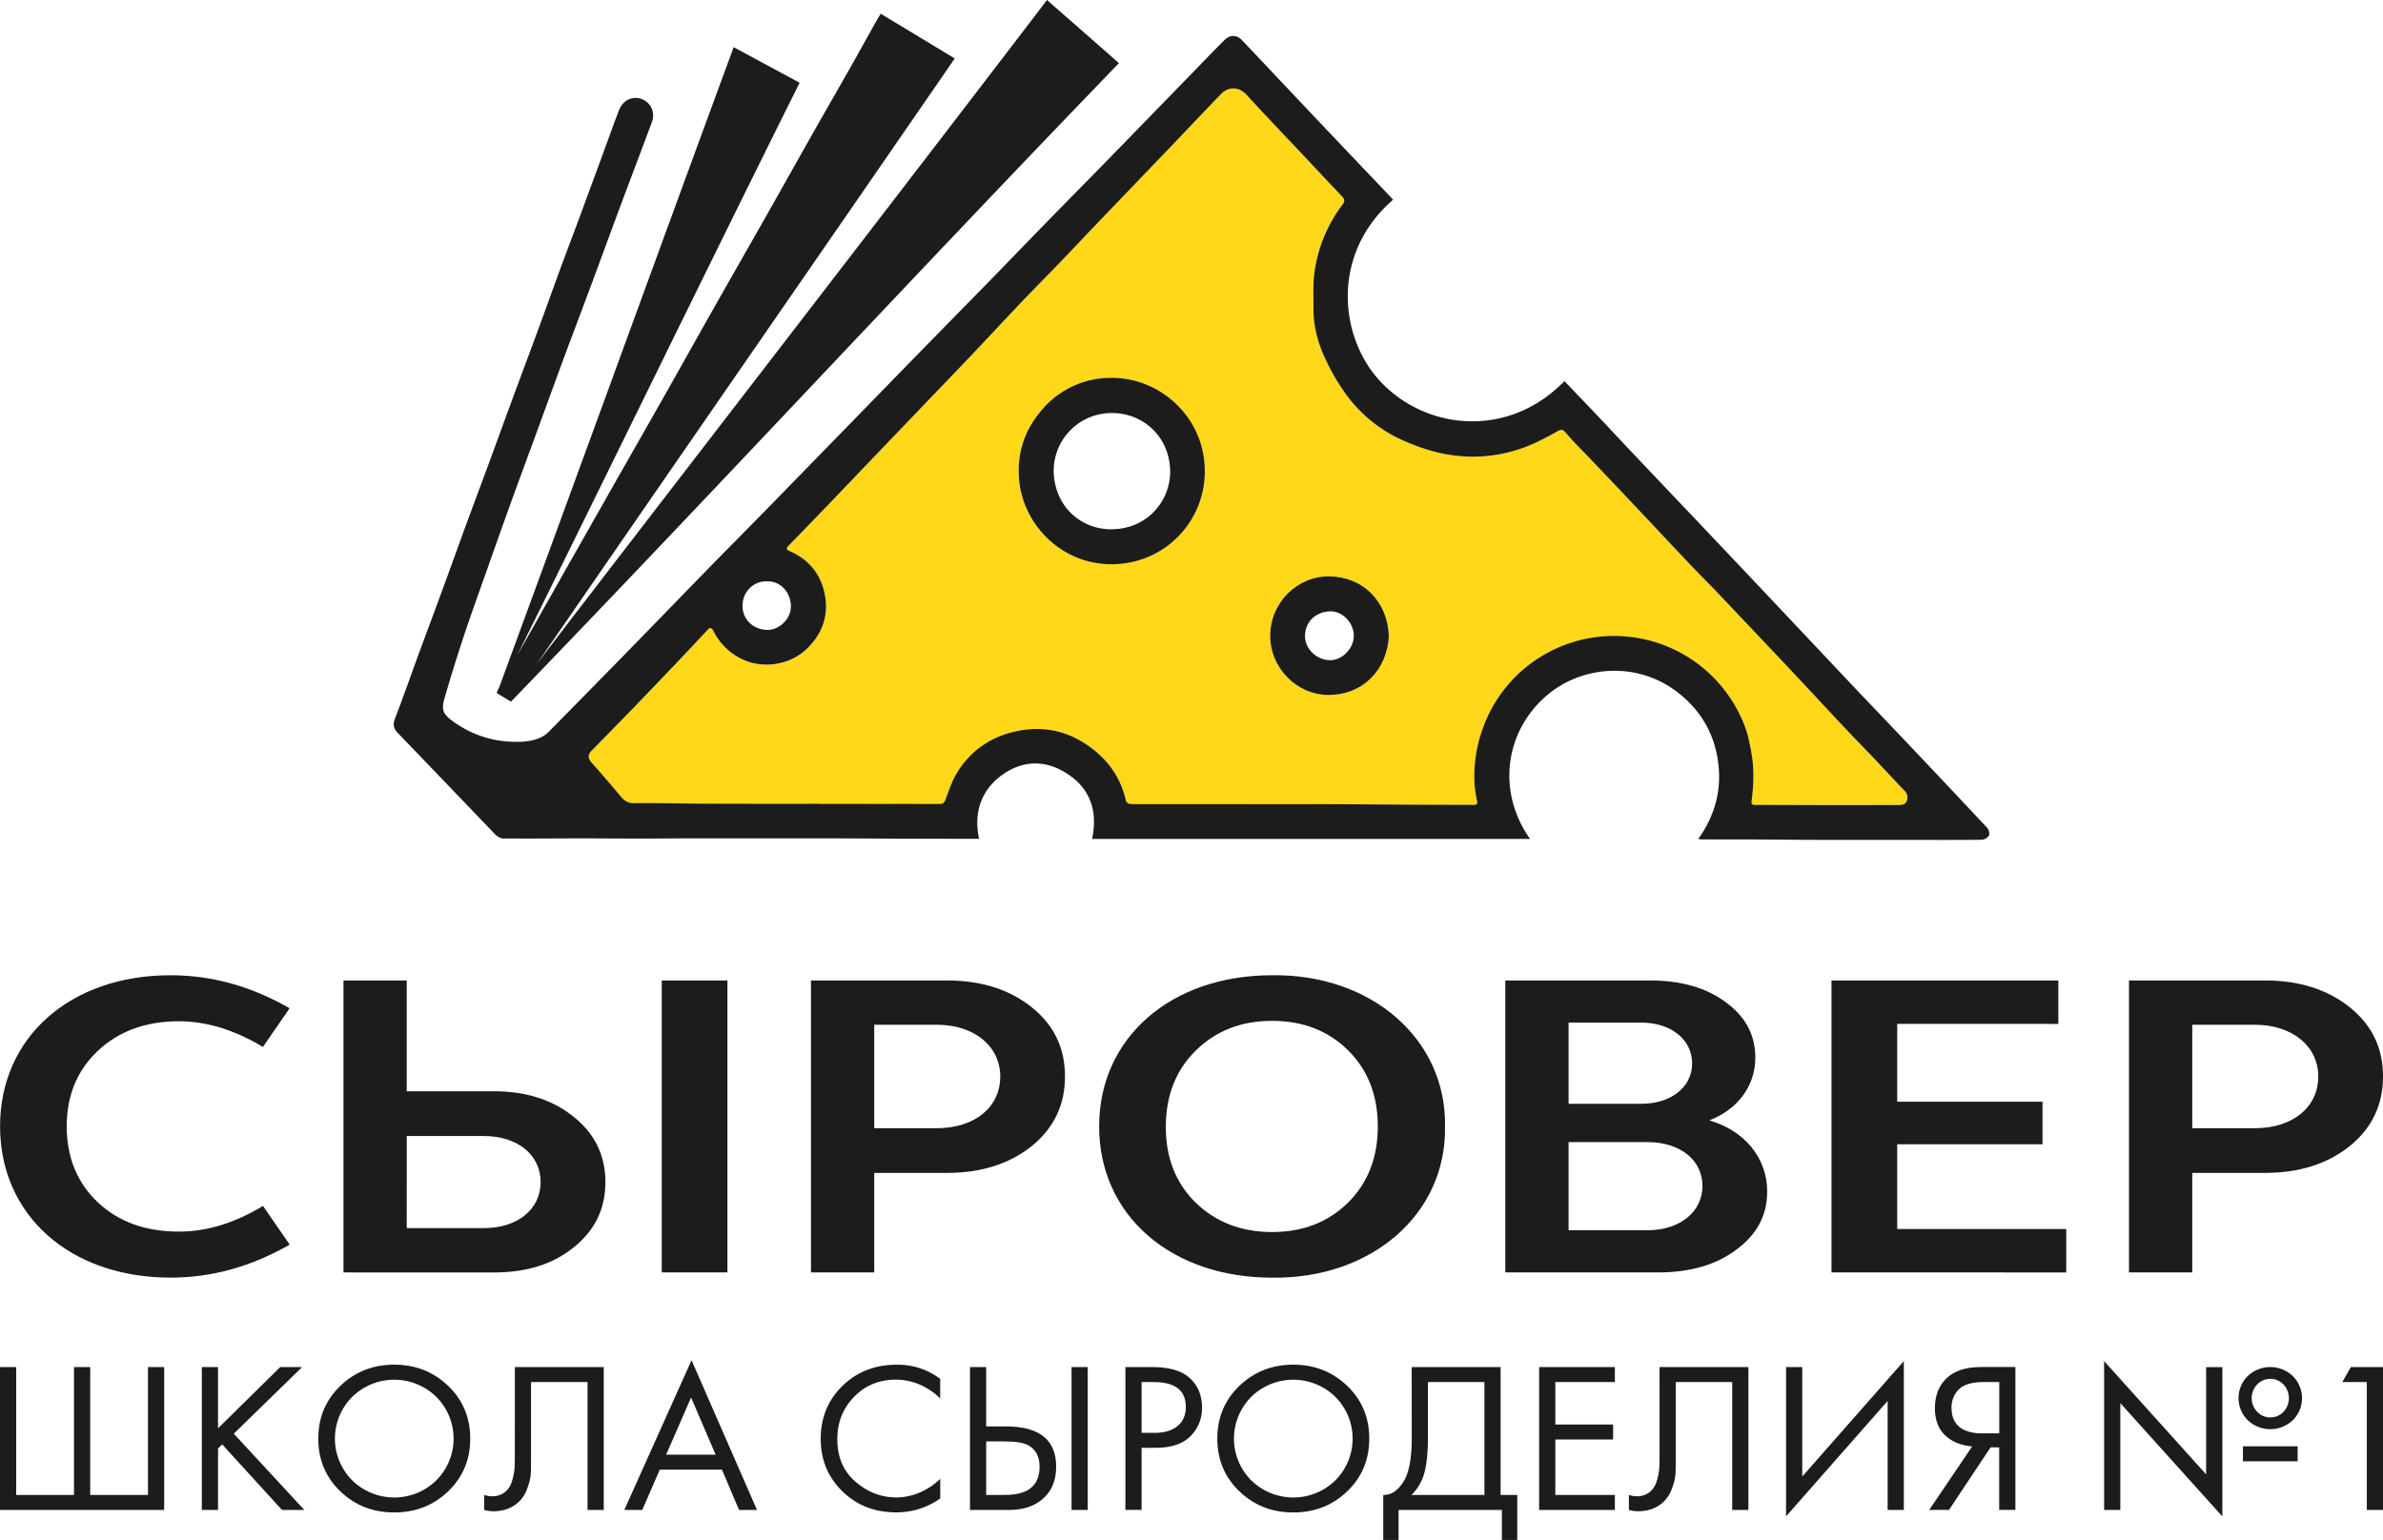
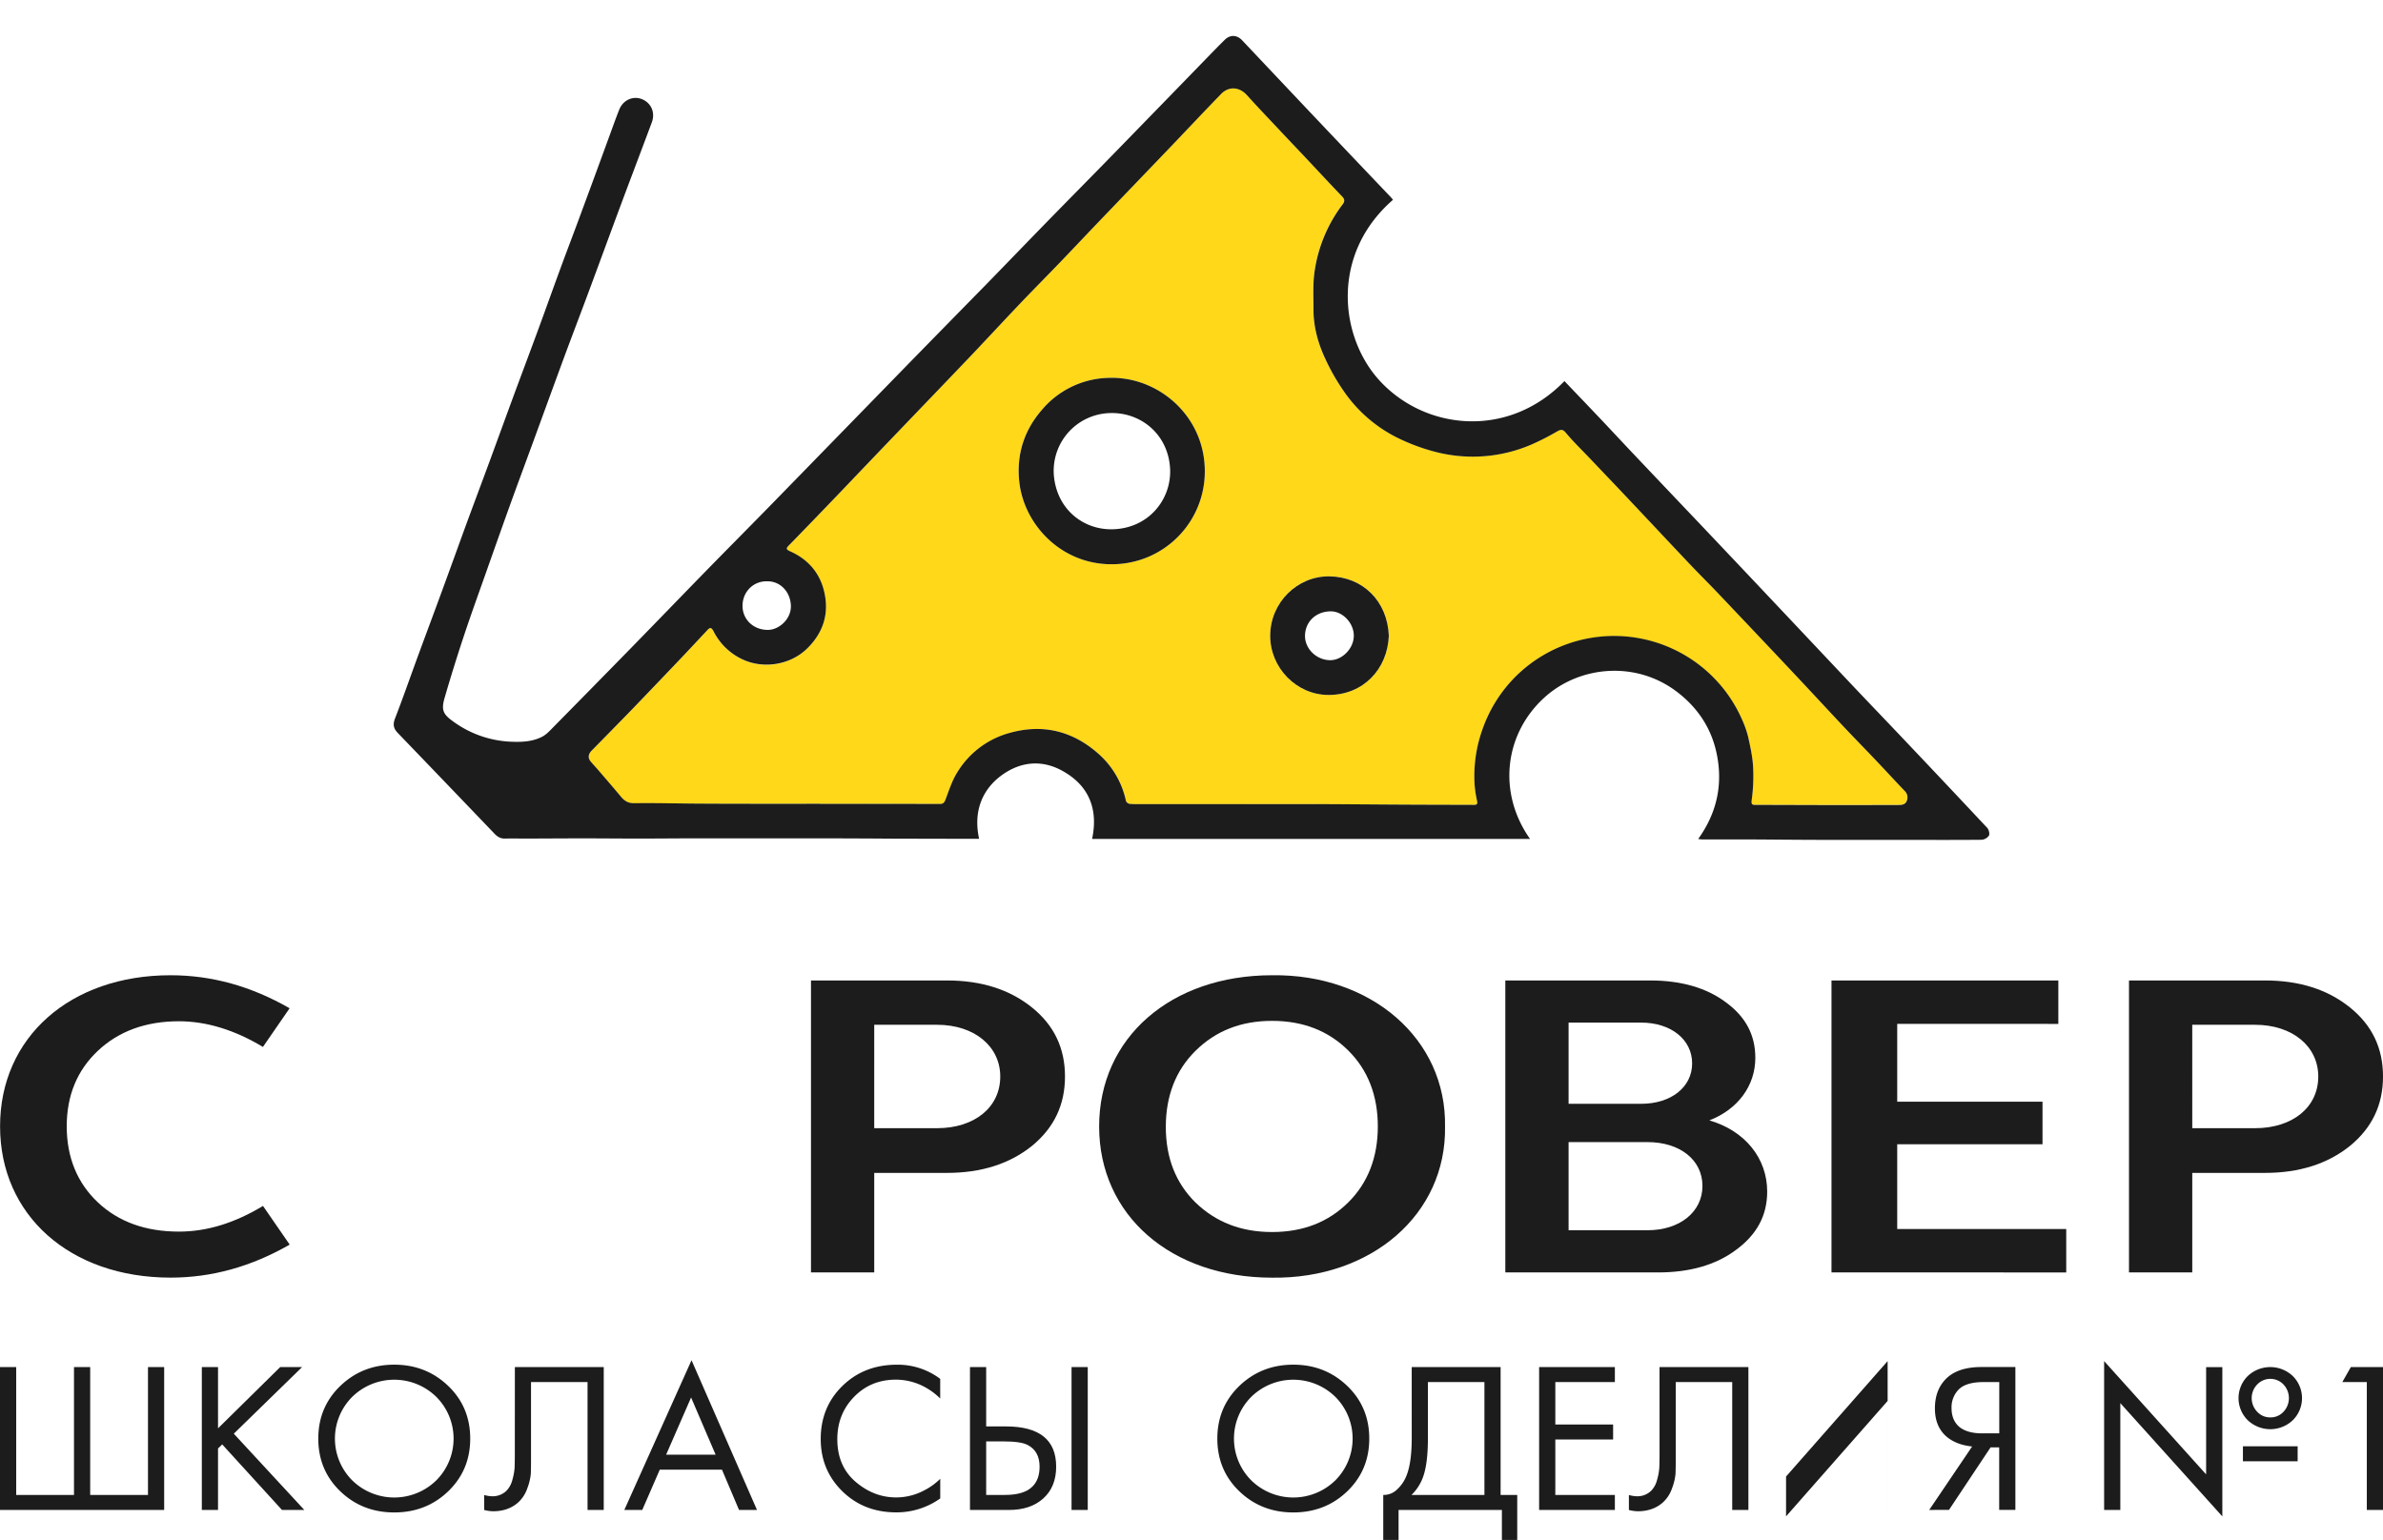
<svg xmlns="http://www.w3.org/2000/svg" id="Слой_1" data-name="Слой 1" viewBox="0 0 1577.16 1019.41">
  <defs>
    <style>.cls-1{fill:#1c1c1c;}.cls-2{fill:#ffd81a;}</style>
  </defs>
  <path class="cls-1" d="M152.55,1029.86V935.29h10.72v84.64h38.25V935.29h10.72v84.64h38.25V935.29h10.72v94.57Z" transform="translate(-152.55 -30.29)" />
  <path class="cls-1" d="M296.85,935.29v40.55L338,935.29h14.49l-45.21,44.1,46.66,50.47H339.16l-39.55-43.38-2.76,2.69v40.69H286.13V935.29Z" transform="translate(-152.55 -30.29)" />
  <path class="cls-1" d="M449.2,1017.52q-14.56,14-35.72,14t-35.71-14q-14.56-14-14.56-34.87t14.63-34.95q14.64-14,35.64-14t35.64,14q14.64,14,14.64,34.95Q463.76,1003.48,449.2,1017.52ZM441.3,955a39.78,39.78,0,0,0-55.63,0,39.1,39.1,0,0,0,0,55.29,39.78,39.78,0,0,0,55.63,0,39.1,39.1,0,0,0,0-55.29Z" transform="translate(-152.55 -30.29)" />
  <path class="cls-1" d="M493.31,935.29h58.82v94.57H541.41V945.22H504V996q0,6.67-.14,10a35.86,35.86,0,0,1-2.25,9.36,22.48,22.48,0,0,1-6.3,9.71q-6.52,5.67-16.52,5.67a25.67,25.67,0,0,1-5.79-.85v-9.93a19,19,0,0,0,5.36.85,12.94,12.94,0,0,0,9.42-3.68,16,16,0,0,0,3.91-7.3,37.82,37.82,0,0,0,1.45-8c.09-2.18.14-5.53.14-10.07Z" transform="translate(-152.55 -30.29)" />
  <path class="cls-1" d="M641.67,1029.86l-11.3-26.66H589.22l-11.59,26.66H565.75l44.48-99.1,43.32,99.1Zm-48.25-36.58h32.75l-16.23-37.85Z" transform="translate(-152.55 -30.29)" />
  <path class="cls-1" d="M774.81,943.09v13a44.43,44.43,0,0,0-12.6-8.79,40.52,40.52,0,0,0-16.66-3.69q-16.66,0-27.75,11.41t-11.08,28q0,17.86,12.1,28.22t26.87,10.34a39.39,39.39,0,0,0,18-4.39,42.7,42.7,0,0,0,11.15-7.94v13a49.68,49.68,0,0,1-29.12,9.22q-21.44,0-35.71-14t-14.27-34.59q0-21.12,14.41-35.16t36.15-14A46.66,46.66,0,0,1,774.81,943.09Z" transform="translate(-152.55 -30.29)" />
  <path class="cls-1" d="M794.52,1029.86V935.29h10.72v39.28h13q33.32,0,33.32,26.65,0,13.32-8.48,21t-22.82,7.66Zm10.72-45.37v35.44H817.7q12.31,0,17.82-5.24,5.07-4.68,5.07-13.47,0-10.22-7.83-14.32-4.49-2.42-16.22-2.41Zm56.5-49.2h10.72v94.57H861.74Z" transform="translate(-152.55 -30.29)" />
-   <path class="cls-1" d="M897.38,935.29h17.53q16.51,0,24.34,6.67,8.84,7.37,8.84,20.27A25.8,25.8,0,0,1,940.48,981q-7.61,7.72-23,7.72H908.1v41.12H897.38Zm10.72,9.93v33.6h8.84q9.55,0,15-4.54t5.43-12.62q0-16.44-21.3-16.44Z" transform="translate(-152.55 -30.29)" />
  <path class="cls-1" d="M1044.22,1017.52q-14.57,14-35.72,14t-35.71-14q-14.56-14-14.56-34.87t14.63-34.95q14.64-14,35.64-14t35.64,14q14.64,14,14.64,34.95Q1058.78,1003.48,1044.22,1017.52Zm-7.9-62.52a39.78,39.78,0,0,0-55.63,0,39.1,39.1,0,0,0,0,55.29,39.78,39.78,0,0,0,55.63,0,39.1,39.1,0,0,0,0-55.29Z" transform="translate(-152.55 -30.29)" />
  <path class="cls-1" d="M1086.88,935.29h58.83v84.64h11v29.78h-10.15v-19.85h-68.38v19.85h-10.14v-29.78a12.58,12.58,0,0,0,9-3.47,24.86,24.86,0,0,0,6.38-9.29q3.46-8.64,3.47-24.81Zm10.72,9.93v37.14q0,17.45-3.47,26.37a31.32,31.32,0,0,1-7.39,11.2H1135V945.22Z" transform="translate(-152.55 -30.29)" />
  <path class="cls-1" d="M1221.33,935.29v9.93h-39.41v28.07h38.25v9.92h-38.25v36.72h39.41v9.93H1171.2V935.29Z" transform="translate(-152.55 -30.29)" />
  <path class="cls-1" d="M1250.89,935.29h58.82v94.57H1299V945.22h-37.38V996q0,6.67-.15,10a35.35,35.35,0,0,1-2.24,9.36,22.48,22.48,0,0,1-6.3,9.71q-6.53,5.67-16.52,5.67a25.52,25.52,0,0,1-5.79-.85v-9.93a19,19,0,0,0,5.36.85,12.9,12.9,0,0,0,9.41-3.68,15.78,15.78,0,0,0,3.91-7.3,37.19,37.19,0,0,0,1.45-8c.1-2.18.15-5.53.15-10.07Z" transform="translate(-152.55 -30.29)" />
-   <path class="cls-1" d="M1401.86,1029.86V957.7l-67.23,76.41V935.29h10.72v72.45l67.23-76.41v98.53Z" transform="translate(-152.55 -30.29)" />
+   <path class="cls-1" d="M1401.86,1029.86V957.7l-67.23,76.41V935.29v72.45l67.23-76.41v98.53Z" transform="translate(-152.55 -30.29)" />
  <path class="cls-1" d="M1429.38,1029.86l28.4-42q-9.85-1-16.23-5.95-8.4-6.66-8.4-19.28,0-11.62,6.66-18.86,7.83-8.5,24-8.51h22.6v94.57h-10.72v-41.4H1470l-27.53,41.4Zm46.36-84.64h-10.43q-11.6,0-16.52,5a16.87,16.87,0,0,0-4.63,12.19q0,8.37,5.5,12.76,5.22,4,14.78,4h11.3Z" transform="translate(-152.55 -30.29)" />
  <path class="cls-1" d="M1555.86,1029.86h-10.72V931.33l67.51,75v-71h10.73v98.82l-67.52-75Zm84.32-88.61a21.67,21.67,0,0,1,29.85,0,20.57,20.57,0,0,1,0,29.2,21.67,21.67,0,0,1-29.85,0,20.57,20.57,0,0,1,0-29.2ZM1637,997.67v-9.92h36.22v9.92Zm18.11-29.06a11.57,11.57,0,0,0,8.77-3.76,13.18,13.18,0,0,0,0-18,12,12,0,0,0-17.46,0,13,13,0,0,0,0,18A11.62,11.62,0,0,0,1655.1,968.61Z" transform="translate(-152.55 -30.29)" />
  <path class="cls-1" d="M1719,1029.86V945.22h-16.22l5.65-9.93h21.3v94.57Z" transform="translate(-152.55 -30.29)" />
  <path class="cls-2" d="M695.4,562.38c-26,0-52,.06-78.06,0-15,0-30-.49-45-.29-4.1.06-6.53-1.5-8.88-4.34-4.83-5.81-18.37-21.29-20.11-23.39s-1.54-4.73.51-6.81c9.24-9.43,18.52-18.82,27.7-28.31q15.69-16.25,31.23-32.65c6.12-6.44,12.16-13,18.25-19.44,1.74-1.84,2.7-.88,3.65,1a40.77,40.77,0,0,0,19.37,18.8c13.93,6.49,31.66,3.59,42.7-7.29s14.86-23.94,10.93-38.83c-3.16-12-11-20.53-22.35-25.54-2.9-1.28-2.39-2.12-.73-3.83q16.64-17.16,33.21-34.37,20.89-21.79,41.71-43.69c15.46-16.15,31-32.24,46.4-48.44,10.83-11.37,21.48-22.92,32.31-34.3,8.35-8.76,16.89-17.33,25.28-26.06,8.85-9.2,17.59-18.5,26.42-27.73Q903.81,151.89,927.7,127c11-11.51,21.92-23.13,33-34.56,5.14-5.3,12.11-4.69,17,.74,7.07,7.82,14.36,15.45,21.58,23.14,6.09,6.48,12.22,12.91,18.31,19.38,7.69,8.18,15.3,16.43,23.09,24.51,1.81,1.88,2,3.27.43,5.33a96,96,0,0,0-18.4,43.35c-1.43,8.77-.93,17.89-.88,26.84.07,11.32,3.15,22.12,7.89,32.23a141.56,141.56,0,0,0,13.52,23.18,93.69,93.69,0,0,0,37.64,30.55,129,129,0,0,0,23.48,8.14,98.1,98.1,0,0,0,62.08-5.47,167.79,167.79,0,0,0,16.62-8.51c2.54-1.43,3.76-1.55,5.88,1,4.77,5.74,10.19,10.94,15.34,16.36,8.48,8.92,17,17.83,25.44,26.79,13.81,14.63,27.55,29.33,41.39,43.94,6.12,6.45,12.45,12.71,18.58,19.15q17.74,18.61,35.37,37.35,10.41,11,20.78,22.08c9.24,9.86,18.4,19.79,27.67,29.62,7,7.43,14.16,14.72,21.19,22.13,6.13,6.46,12.15,13,18.3,19.47a5.88,5.88,0,0,1,1.49,6.63c-.89,2.34-2.93,2.75-5.14,2.75-15.43,0-30.87.07-46.31.06-16.09,0-32.19-.11-48.29-.11-2.59,0-3.32-.15-2.86-3.49a115.19,115.19,0,0,0,.87-22c-.38-6.59-1.85-13.14-3.28-19.62a65.44,65.44,0,0,0-3.88-11.09A92.76,92.76,0,0,0,1155.78,478a92.67,92.67,0,0,0-22.18,35.59,91.63,91.63,0,0,0-5,36.85,82.22,82.22,0,0,0,1.64,10.33c.4,2-.47,2.37-2.08,2.36-14.66,0-29.32-.06-44-.14-19.17-.09-38.34-.28-57.51-.35-19.52-.07-39.05,0-58.57,0l-58.57,0c-3.08,0-6.18.09-9.26-.17a3.3,3.3,0,0,1-2.42-1.86,57.56,57.56,0,0,0-18.21-31.28c-17-15.06-36.7-20-58.69-13.85a58.5,58.5,0,0,0-35,26.53c-3.24,5.29-5.21,11.41-7.41,17.28-.8,2.14-1.46,3.26-4,3.25-20.51-.1-41-.07-61.53-.07H695.4ZM949.94,342.31c0-36.49-30.75-63.18-64-61.87a59.47,59.47,0,0,0-43.73,21.05c-11.9,13.66-17.11,29.75-15.06,47.92,3.33,29.47,29.74,56.43,64.9,54.3A61.37,61.37,0,0,0,949.94,342.31ZM1071.73,451.2c-.89-22.84-17.11-39.08-39.34-39.36-21.21-.26-39.06,17.25-39.17,39.16-.11,21.29,17.35,39.37,38.69,39.35C1054.89,490.33,1070.84,473.23,1071.73,451.2Z" transform="translate(-152.55 -30.29)" />
  <path class="cls-1" d="M1074.49,162.56c-41.24,35.85-35.46,90.26-9.26,119.26,30.06,33.26,85.31,39.34,122.72.75,7.83,8.2,15.68,16.37,23.48,24.6,7.57,8,15.06,16.08,22.63,24.07q20.12,21.24,40.28,42.43,17.28,18.22,34.53,36.47,34.59,36.64,69.16,73.33c11.27,11.93,22.65,23.75,33.94,35.67q28,29.5,55.77,59.16c1.1,1.17,1.8,4,1.15,5.18a6.54,6.54,0,0,1-4.92,2.74c-18.65.17-37.29.07-55.94.06-16.43,0-32.87,0-49.3,0-16,0-31.94-.21-47.92-.28-10.57,0-21.15,0-31.72,0a25.68,25.68,0,0,1-2.61-.31c12.51-17.41,16.52-36.43,12.14-56.91-3.58-16.77-12.68-30.27-26.39-40.65-27.29-20.64-64.27-17-87.24,3.66-26.9,24.18-31.42,63.32-9.79,93.88H875.34c4.23-20-2.27-35.49-19.66-45.08C842,533,827.73,534.36,815,543.88c-10.75,8-18.79,21.73-14.44,41.68-5.8,0-11.49,0-17.17,0q-13.87,0-27.74-.06-12.55,0-25.11-.11-13.38-.06-26.77-.11c-8.81,0-17.62,0-26.43,0l-27.42,0q-18.66,0-37.33,0c-12.33,0-24.67.14-37,.14s-24.67-.13-37-.13-24.67.09-37,.13c-4.95,0-9.92-.1-14.87,0-2.91.08-5-1.22-6.88-3.21q-32-33.42-64.07-66.75c-2.76-2.87-3.32-5.54-1.81-9.46,5.44-14.06,10.38-28.3,15.58-42.44,5.31-14.46,10.73-28.87,16-43.33,5.05-13.73,10-27.51,15-41.24,5.31-14.46,10.73-28.88,16.06-43.33,5.13-13.94,10.18-27.91,15.32-41.84,5.4-14.65,10.91-29.26,16.3-43.91,5.16-14,10.18-28.13,15.34-42.17,4.4-12,9-23.89,13.37-35.86Q546.17,147,555.27,122c2.35-6.4,4.61-12.83,7.13-19.16s9-9.17,14.77-7c6.26,2.36,9.23,8.87,6.79,15.42-6.67,17.93-13.5,35.81-20.18,53.74-7.1,19.06-14.08,38.18-21.17,57.25-5.28,14.23-10.7,28.41-16,42.66-7.16,19.41-14.22,38.85-21.33,58.28-5.07,13.85-10.21,27.67-15.21,41.54-5.19,14.39-10.28,28.81-15.37,43.23s-10.31,28.78-15.13,43.29q-6.8,20.49-12.82,41.24c-2.55,8.83-.31,11.24,7.5,16.66a69.7,69.7,0,0,0,38.17,12.2c6.54.2,13.12-.32,19-3.38,2.82-1.47,5.13-4.06,7.42-6.39q25.89-26.25,51.65-52.61c16.55-16.95,33-34,49.53-50.94,14.93-15.28,30-30.42,44.91-45.71q45.84-47,91.6-94Q781,243.31,805.53,218.3c13.3-13.64,26.5-27.37,39.8-41C860.09,162.16,875,147.12,889.72,132Q922,98.86,954.23,65.64c2.92-3,5.86-6,8.85-8.94,3.64-3.58,8.09-3.42,11.6.3q21.9,23.21,43.82,46.4,27,28.53,54.15,57C1073.25,161,1073.78,161.72,1074.49,162.56ZM695.4,562.38v.06h17.53c20.51,0,41,0,61.53.07,2.54,0,3.2-1.11,4-3.25,2.2-5.87,4.17-12,7.41-17.28a58.5,58.5,0,0,1,35-26.53c22-6.13,41.7-1.21,58.69,13.85a57.56,57.56,0,0,1,18.21,31.28,3.3,3.3,0,0,0,2.42,1.86c3.08.26,6.18.17,9.26.17l58.57,0c19.52,0,39,0,58.57,0,19.17.07,38.34.26,57.51.35,14.66.08,29.32.09,44,.14,1.61,0,2.48-.41,2.08-2.36a82.22,82.22,0,0,1-1.64-10.33,91.63,91.63,0,0,1,5-36.85A92.67,92.67,0,0,1,1155.78,478a92.5,92.5,0,0,1,149.86,28.93,65.44,65.44,0,0,1,3.88,11.09c1.43,6.48,2.9,13,3.28,19.62a115.19,115.19,0,0,1-.87,22c-.46,3.34.27,3.49,2.86,3.49,16.1,0,32.2.09,48.29.11,15.44,0,30.88,0,46.31-.06,2.21,0,4.25-.41,5.14-2.75a5.88,5.88,0,0,0-1.49-6.63c-6.15-6.45-12.17-13-18.3-19.47-7-7.41-14.18-14.7-21.19-22.13-9.27-9.83-18.43-19.76-27.67-29.62q-10.37-11.07-20.78-22.08-17.67-18.7-35.37-37.35c-6.13-6.44-12.46-12.7-18.58-19.15-13.84-14.61-27.58-29.31-41.39-43.94-8.45-9-17-17.87-25.44-26.79-5.15-5.42-10.57-10.62-15.34-16.36-2.12-2.55-3.34-2.43-5.88-1a167.79,167.79,0,0,1-16.62,8.51,98.1,98.1,0,0,1-62.08,5.47,129,129,0,0,1-23.48-8.14,93.69,93.69,0,0,1-37.64-30.55A141.56,141.56,0,0,1,1029.76,268c-4.74-10.11-7.82-20.91-7.89-32.23,0-8.95-.55-18.07.88-26.84a96,96,0,0,1,18.4-43.35c1.58-2.06,1.38-3.45-.43-5.33-7.79-8.08-15.4-16.33-23.09-24.51-6.09-6.47-12.22-12.9-18.31-19.38-7.22-7.69-14.51-15.32-21.58-23.14-4.91-5.43-11.88-6-17-.74-11.1,11.43-22,23.05-33,34.56Q903.85,151.94,880,176.81c-8.83,9.23-17.57,18.53-26.42,27.73-8.39,8.73-16.93,17.3-25.28,26.06C817.44,242,806.79,253.53,796,264.9c-15.42,16.2-30.94,32.29-46.4,48.44Q728.68,335.17,707.85,357q-16.54,17.25-33.21,34.37c-1.66,1.71-2.17,2.55.73,3.83,11.34,5,19.19,13.53,22.35,25.54,3.93,14.89.09,28-10.93,38.83s-28.77,13.78-42.7,7.29a40.77,40.77,0,0,1-19.37-18.8c-1-1.84-1.91-2.8-3.65-1-6.09,6.47-12.13,13-18.25,19.44q-15.57,16.37-31.23,32.65c-9.18,9.49-18.46,18.88-27.7,28.31-2,2.08-2.29,4.66-.51,6.81s3.63,4.08,5.41,6.15c4.92,5.73,9.87,11.43,14.7,17.24,2.35,2.84,4.78,4.4,8.88,4.34,15-.2,30,.25,45,.29C643.36,562.44,669.38,562.38,695.4,562.38ZM660.29,415.12c-9.19-.29-16.77,7.21-16.28,17.15.43,8.59,7.66,15.27,17.18,15,7-.21,15.12-7.18,14.79-16.1C675.64,422,668.88,414.93,660.29,415.12Z" transform="translate(-152.55 -30.29)" />
-   <path class="cls-1" d="M893.12,72.07c-135.28,140-267.06,282.66-402.39,422.71l-9.47-5.71a25.75,25.75,0,0,1,1.72-3.89C533.8,347.05,587.19,199.92,638.11,61.52l43.66,23.54C620.27,208.46,556.58,339.71,495,463.82q13.89-24.46,27.71-49,16.85-29.72,33.71-59.45c11.08-19.54,22.26-39,33.32-58.56,11.94-21.07,23.72-42.21,35.64-63.28,10.89-19.26,21.91-38.43,32.82-57.69,10.8-19.06,21.49-38.17,32.27-57.23,8.13-14.37,16.38-28.66,24.53-43,5.64-10,11.17-20,16.76-30,1.13-2,2.33-4,3.67-6.25L784.44,69c-95.77,139-182,263.5-277.51,402.16C513,462.29,729.46,182.43,845.5,30.29,862.58,45.29,876.05,57.09,893.12,72.07Z" transform="translate(-152.55 -30.29)" />
  <path class="cls-1" d="M949.94,342.31a61.37,61.37,0,0,1-57.87,61.4c-35.16,2.13-61.57-24.83-64.9-54.3-2-18.17,3.16-34.26,15.06-47.92A59.47,59.47,0,0,1,886,280.44C919.19,279.13,950,305.82,949.94,342.31Zm-62.72-38.57A38.27,38.27,0,0,0,850,344.48c1.73,22.89,19.48,36.53,38.6,36.19,24.37-.42,39.61-20.21,38.34-40.55C925.5,317.61,907.49,303.12,887.22,303.74Z" transform="translate(-152.55 -30.29)" />
  <path class="cls-1" d="M1071.73,451.2c-.89,22-16.84,39.13-39.82,39.15-21.34,0-38.8-18.06-38.69-39.35.11-21.91,18-39.42,39.17-39.16C1054.62,412.12,1070.84,428.36,1071.73,451.2Zm-23.17,0c.06-8.34-7.28-16.19-15.18-16.22-9.7,0-16.93,6.69-17.14,16-.19,8.66,7.46,16.23,16.53,16.36C1040.82,467.45,1048.5,459.62,1048.56,451.24Z" transform="translate(-152.55 -30.29)" />
  <path class="cls-1" d="M265.39,675.9c27.15,0,53.32,7.19,78.83,21.86l-17.66,25.6c-18.65-11.22-37.29-17-55.61-17-21.91,0-39.9,6.61-53.64,19.56s-20.6,29.62-20.6,50,6.87,37.39,20.6,50.33S249,845.61,271,845.61c18.65,0,37-5.76,55.61-17l17.66,25.6c-25.51,14.67-51.68,21.86-78.83,21.86-66.72,0-112.84-41.43-112.84-100.1C152.55,717,199,675.9,265.39,675.9Z" transform="translate(-152.55 -30.29)" />
-   <path class="cls-1" d="M379.87,872.64V679.35h41.87V752.7H479.3c21.59,0,39.25,5.75,53,17,14.06,11.22,20.93,25.6,20.93,43.15s-6.87,31.92-20.93,43.14c-13.74,11.22-31.4,16.68-53,16.68Zm41.87-29.33h51c22.24,0,37.61-12.37,37.61-30.49S495,782.33,472.76,782.33h-51Zm168.77,29.33V679.35H634V872.64Z" transform="translate(-152.55 -30.29)" />
  <path class="cls-1" d="M689.29,872.64V679.35h89.94c22.9,0,41.54,6,56.26,17.83s21.91,27,21.91,45.74-7.19,33.94-21.91,46c-14.72,11.79-33.36,17.83-56.26,17.83H731.15v65.87Zm41.86-95.49h41.54c24.86,0,41.87-13.81,41.87-34.23,0-19.85-17-34.23-41.87-34.23H731.15Z" transform="translate(-152.55 -30.29)" />
  <path class="cls-1" d="M1108.93,776c1,58.1-48.74,101-114.48,100.1C927.4,876.1,880,834.67,880,776S927.4,675.9,994.45,675.9C1060.19,675,1109.91,718.18,1108.93,776Zm-184.8.28q0,30.65,19.62,50.05c13.41,12.95,30.09,19.56,50.7,19.56s37.29-6.61,50.37-19.56,19.62-29.91,19.62-50.33-6.54-37.4-19.62-50.34-29.76-19.56-50.37-19.56-37.29,6.62-50.7,19.85C930.67,738.89,924.13,755.86,924.13,776.28Z" transform="translate(-152.55 -30.29)" />
  <path class="cls-1" d="M1148.83,872.64V679.35h95.84c20.6,0,37.28,4.89,50,14.38,13.08,9.49,19.62,21.58,19.62,36.82,0,18.7-11.77,34.23-30.42,41.42,23.55,6.9,38.27,25,38.27,47.17,0,15.82-6.87,28.48-20.6,38.55-13.41,10.06-30.75,14.95-51.68,14.95ZM1190.7,761h48.08c19.62,0,33.69-10.93,33.69-26.75s-14.07-27-33.69-27H1190.7Zm0,83.7H1243c21.26,0,36.3-12.08,36.3-29.34s-15-29-36.3-29H1190.7Z" transform="translate(-152.55 -30.29)" />
  <path class="cls-1" d="M1364.7,872.64V679.35h150.13v28.76H1408.2V759.6h96.16v28.19H1408.2v56.09h111.86v28.76Z" transform="translate(-152.55 -30.29)" />
  <path class="cls-1" d="M1561.6,872.64V679.35h89.94c22.9,0,41.54,6,56.26,17.83s21.92,27,21.92,45.74-7.2,33.94-21.92,46c-14.72,11.79-33.36,17.83-56.26,17.83h-48.07v65.87Zm41.87-95.49H1645c24.86,0,41.87-13.81,41.87-34.23,0-19.85-17-34.23-41.87-34.23h-41.53Z" transform="translate(-152.55 -30.29)" />
</svg>